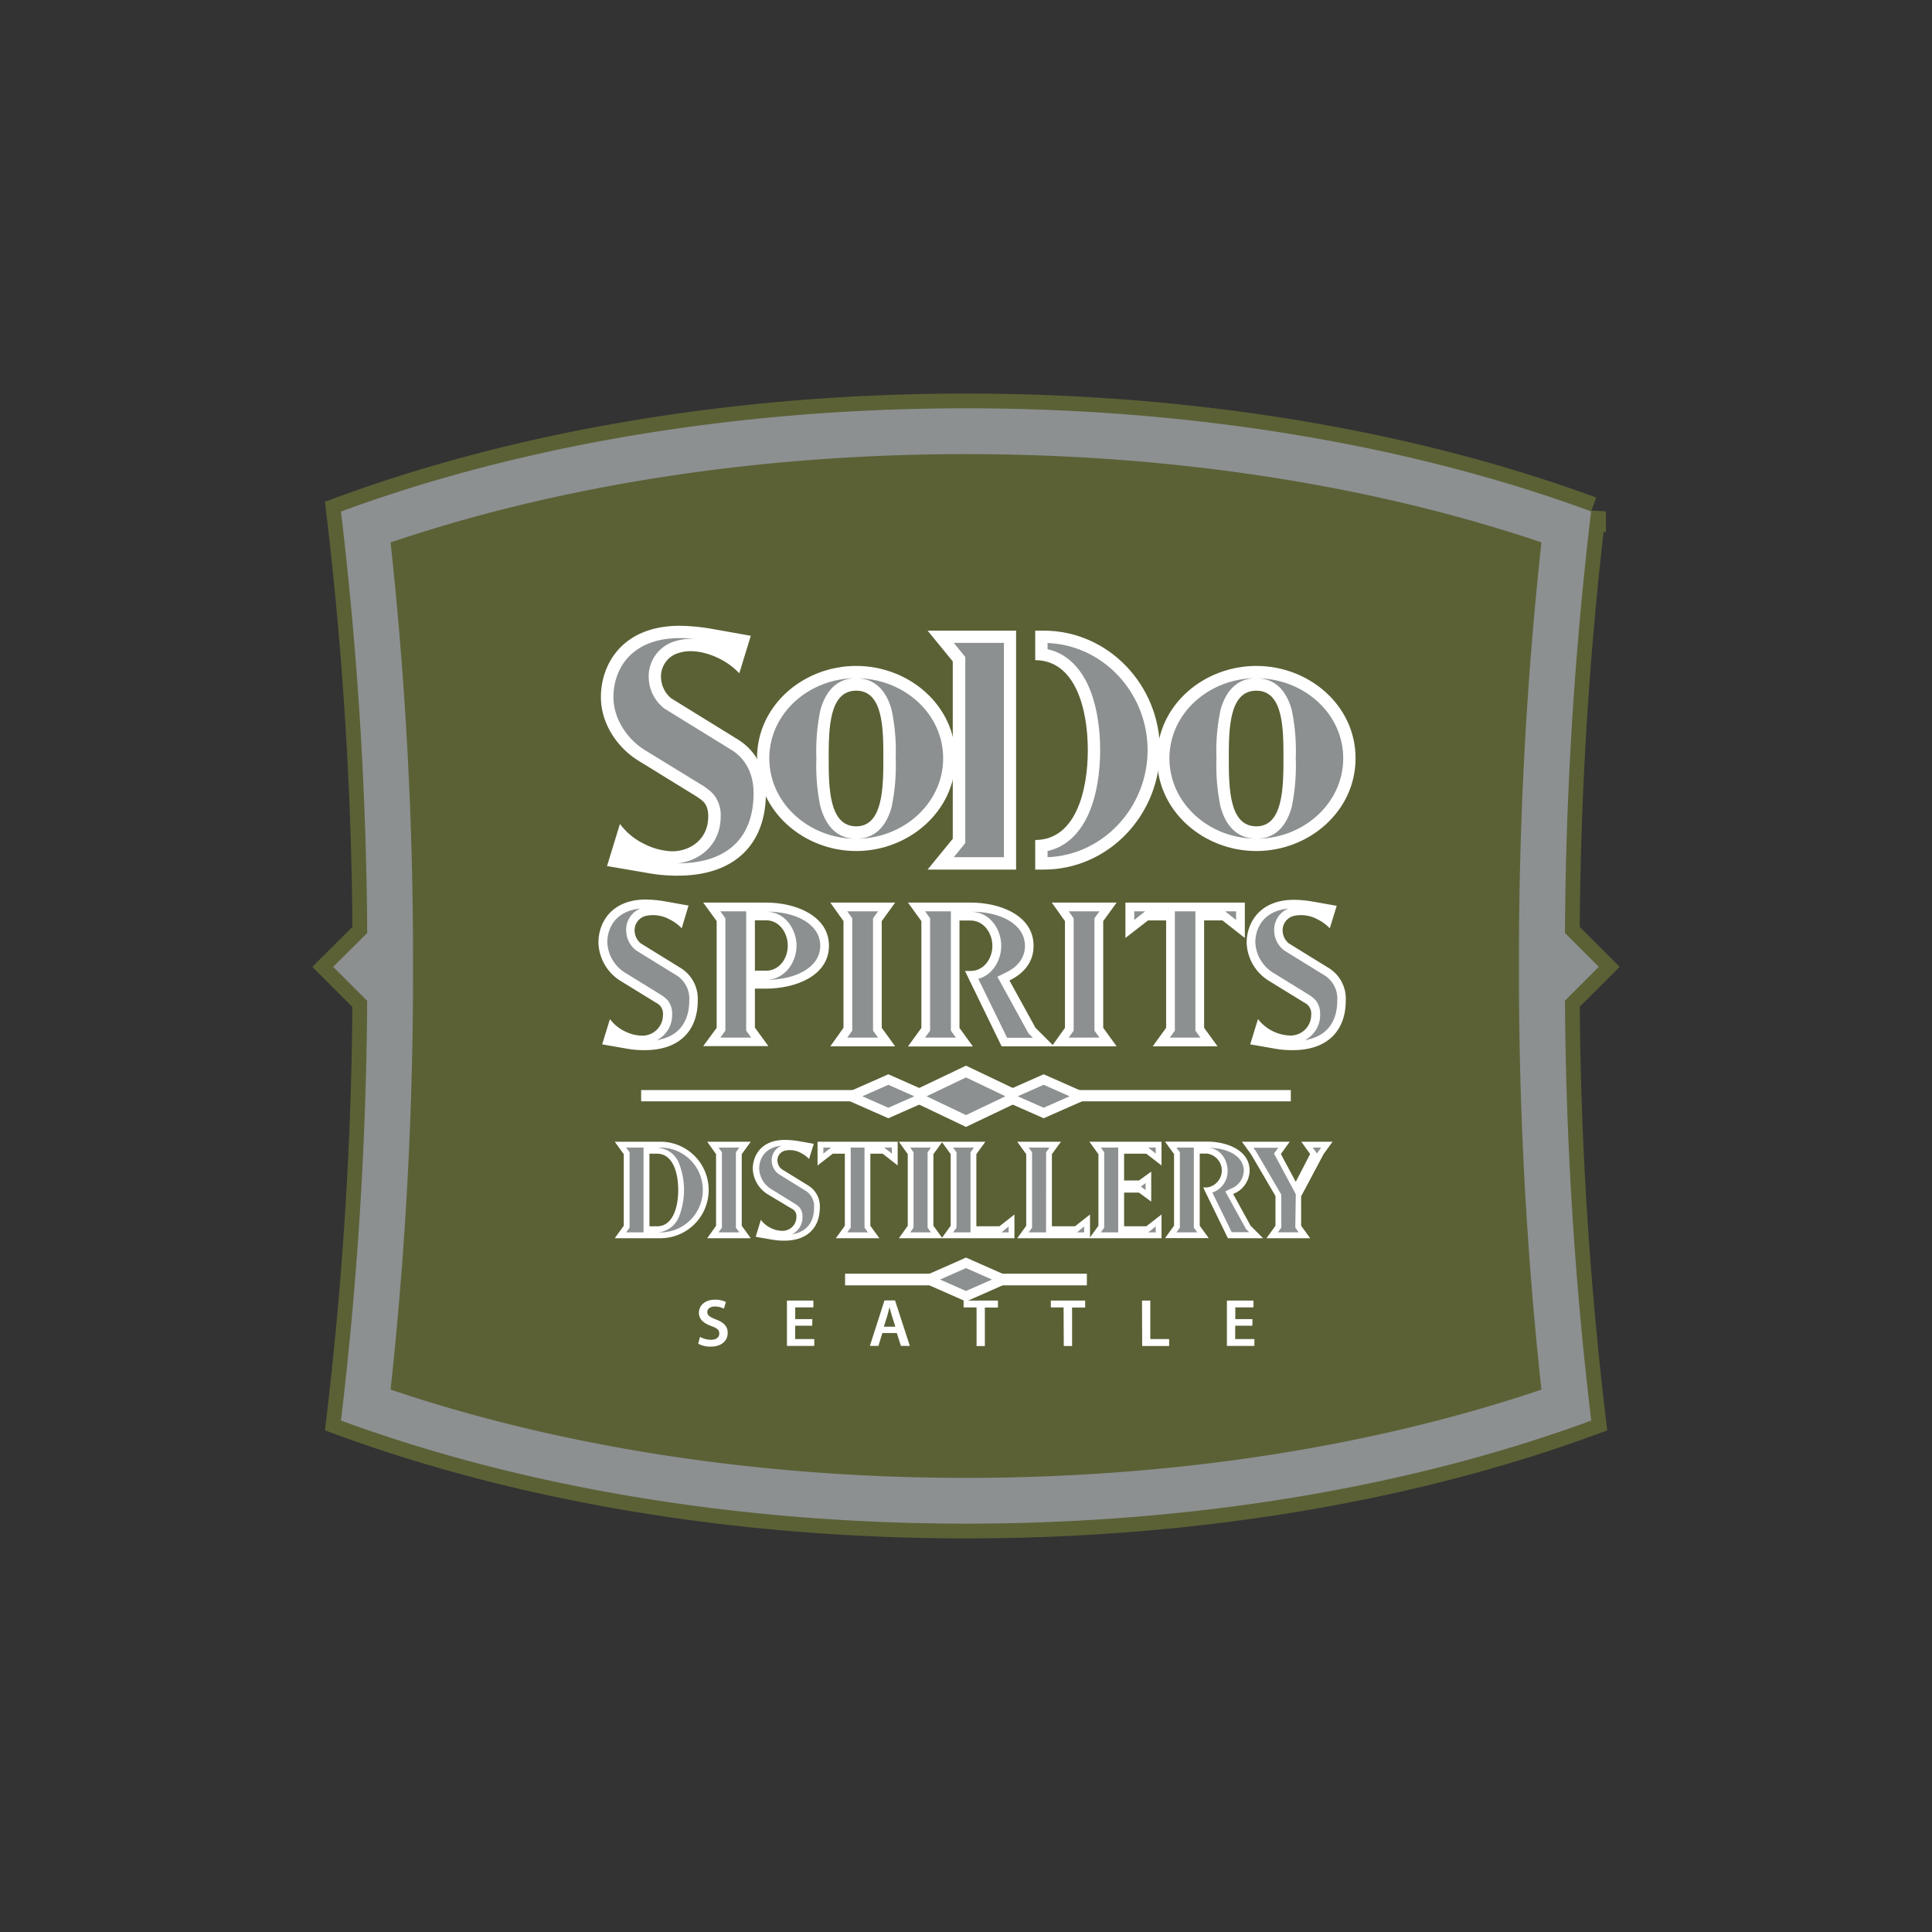
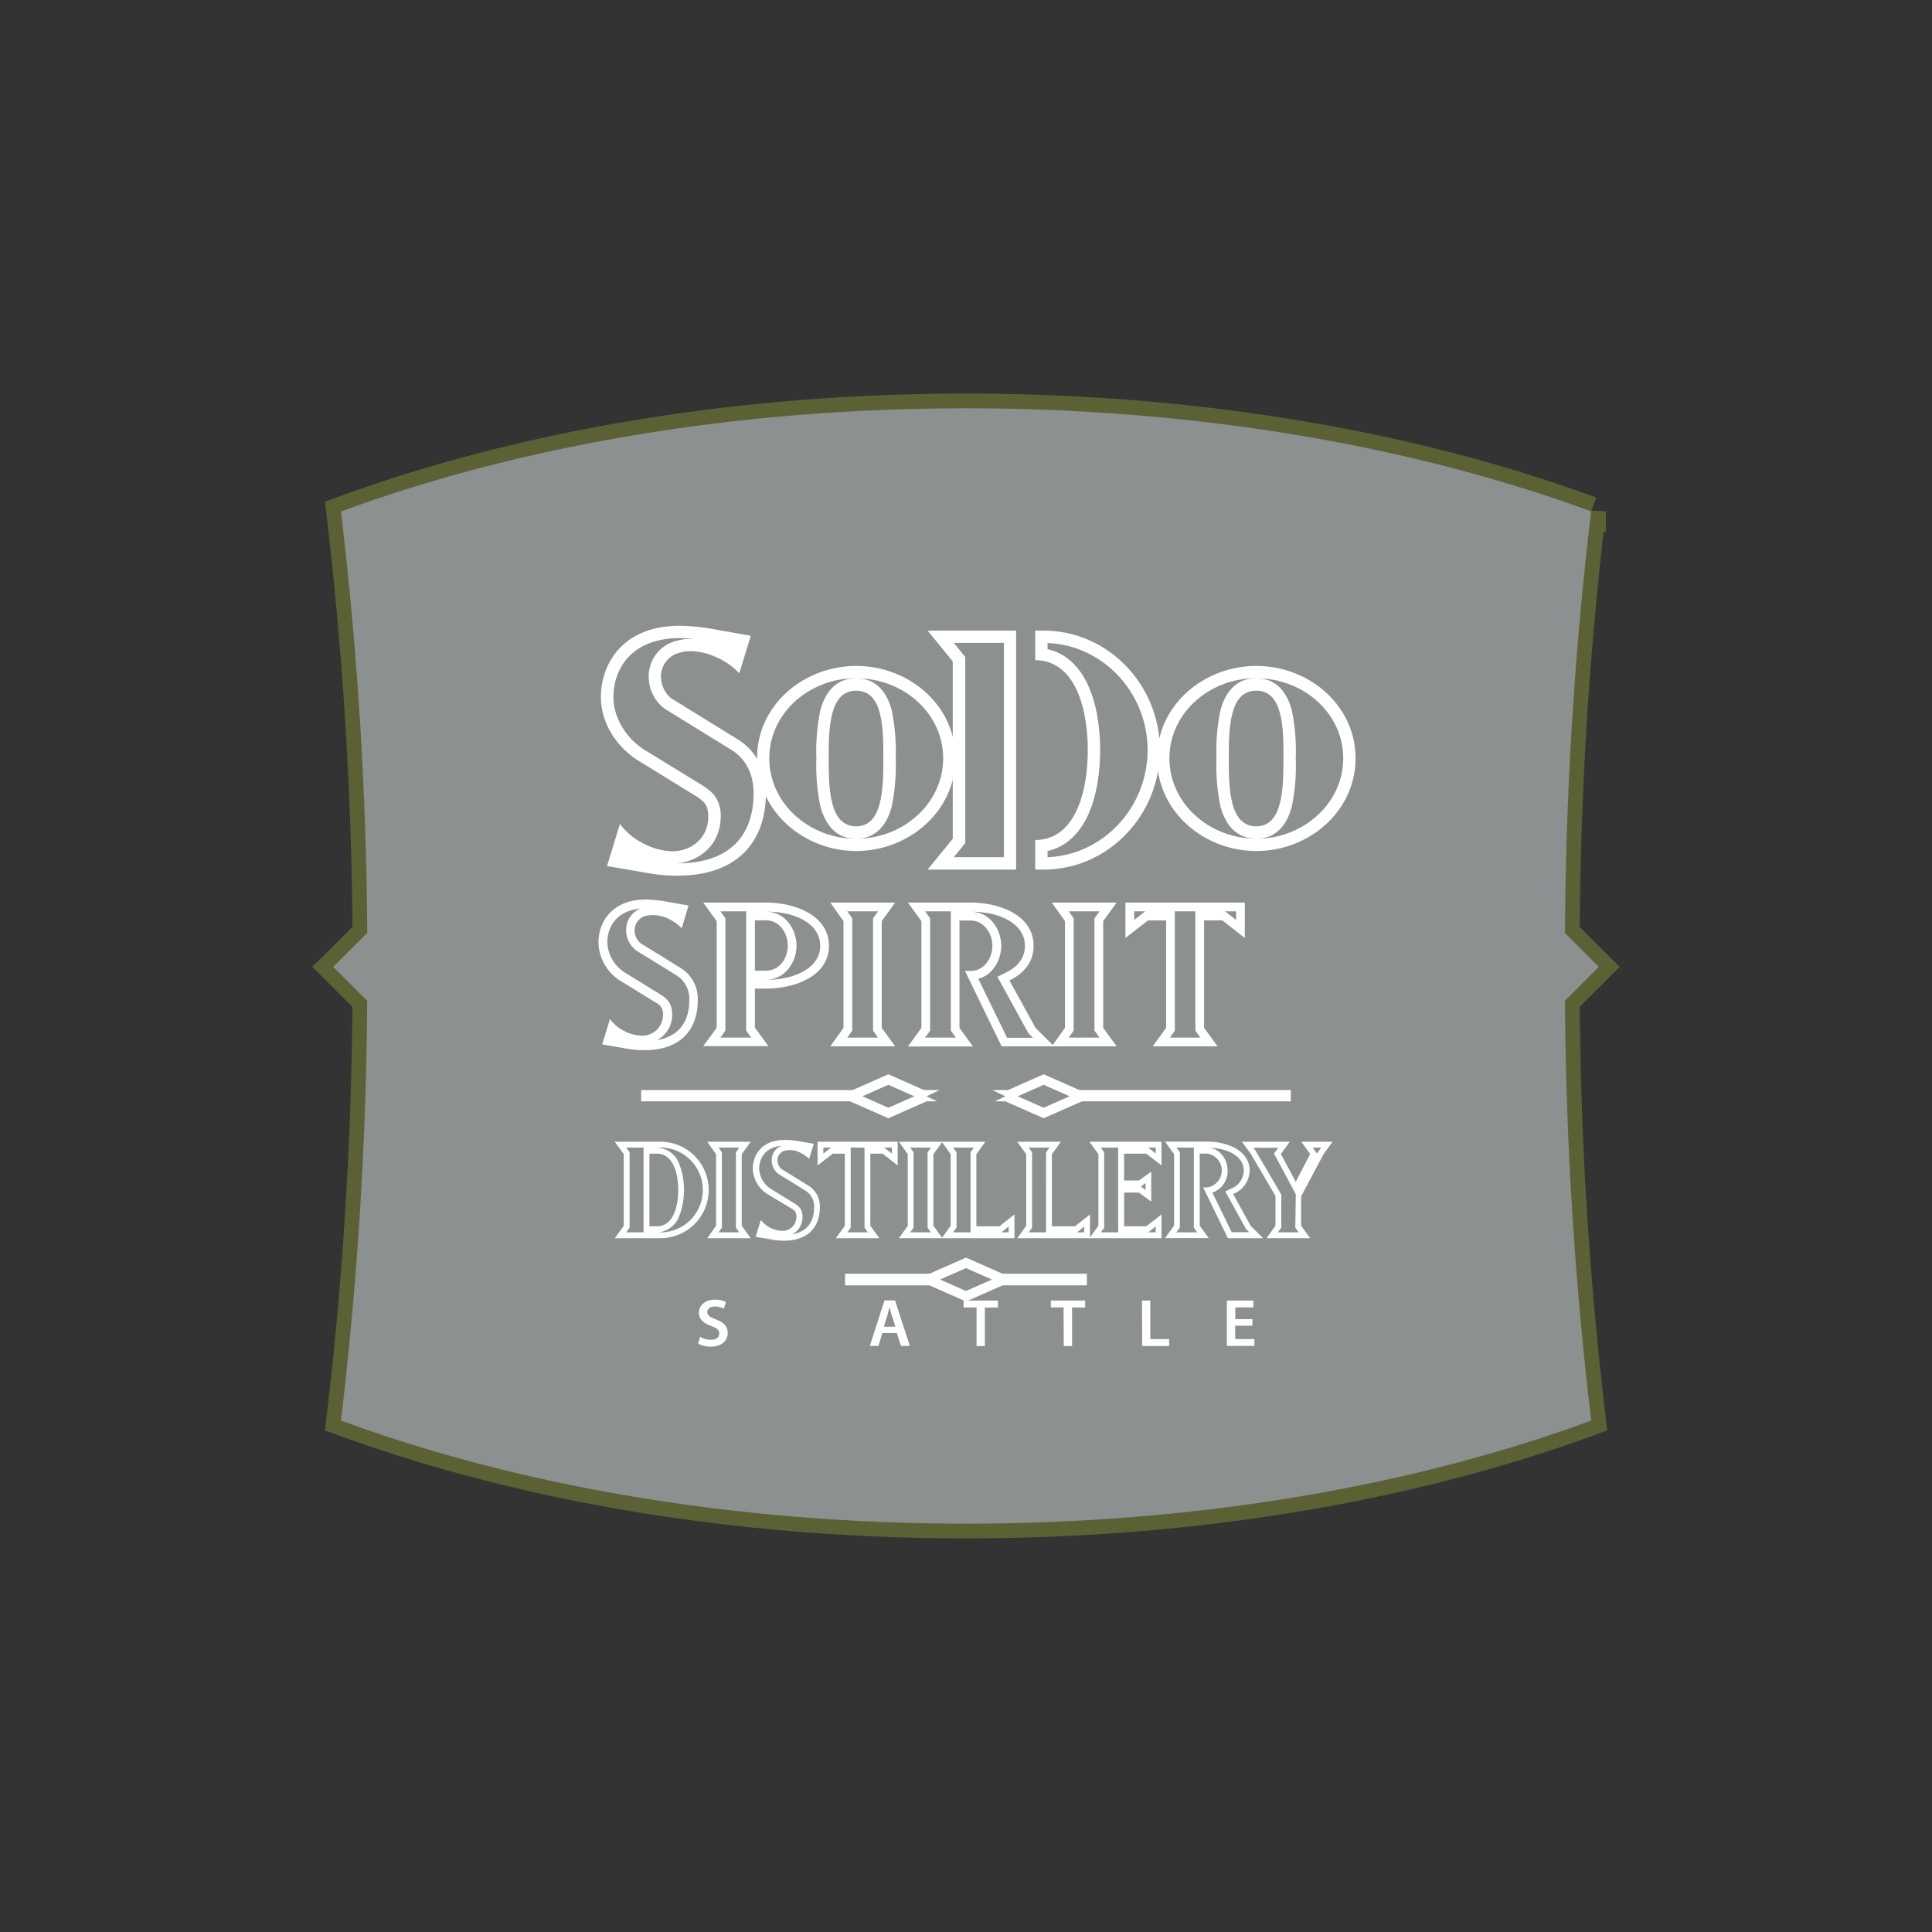
<svg xmlns="http://www.w3.org/2000/svg" xmlns:xlink="http://www.w3.org/1999/xlink" viewBox="0 0 410 410">
  <rect x="0" y="0" width="410" height="410" fill="#333333" stroke="none" />
  <defs>
    <style>.cls-1,.cls-3{fill:none;}.cls-2{fill:#5b6135;}.cls-3{stroke:#5b6135;stroke-miterlimit:3.86;stroke-width:6.26px;}.cls-4,.cls-7{fill:#8c9091;}.cls-5,.cls-6{fill:#fff;}.cls-6,.cls-7{fill-rule:evenodd;}</style>
    <symbol id="Viewbox" data-name="Viewbox" viewBox="0 0 410 410">
      <rect class="cls-1" width="410" height="410" />
    </symbol>
  </defs>
  <title>logo_sodo-spirits-distillery_1</title>
  <g id="Sodo_Spirits_2" data-name="Sodo Spirits 2">
    <path class="cls-2" d="M332.11,198l7.18,7.18-7.18,7.18a793.88,793.88,0,0,0,5.57,89.11c-37.43,13.77-83.21,21.87-132.66,21.87s-95.23-8.1-132.66-21.88a793.09,793.09,0,0,0,5.56-89.07l-7.21-7.21L77.93,198a797.15,797.15,0,0,0-5.57-89.44C109.79,94.75,155.57,86.65,205,86.65s95.23,8.1,132.66,21.87A793.37,793.37,0,0,0,332.11,198Z" />
    <path class="cls-3" d="M332.11,198l7.18,7.18-7.18,7.18a793.88,793.88,0,0,0,5.57,89.11c-37.43,13.77-83.21,21.87-132.66,21.87s-95.23-8.1-132.66-21.88a793.09,793.09,0,0,0,5.56-89.07l-7.21-7.21L77.93,198a797.15,797.15,0,0,0-5.57-89.44C109.79,94.75,155.57,86.65,205,86.65s95.23,8.1,132.66,21.87A793.37,793.37,0,0,0,332.11,198Z" />
    <path class="cls-4" d="M332.11,198l7.18,7.18-7.18,7.18a793.88,793.88,0,0,0,5.57,89.11c-37.43,13.77-83.21,21.87-132.66,21.87s-95.23-8.1-132.66-21.88a793.09,793.09,0,0,0,5.56-89.07l-7.21-7.21L77.93,198a797.15,797.15,0,0,0-5.57-89.44C109.79,94.75,155.57,86.65,205,86.65s95.23,8.1,132.66,21.87A793.37,793.37,0,0,0,332.11,198Z" />
-     <path class="cls-2" d="M327.11,115.1a821.25,821.25,0,0,0-4.76,89.9,821.25,821.25,0,0,0,4.76,89.9c-34.88,11.79-76.83,18.73-122.11,18.73s-87.23-6.94-122.11-18.74A820.93,820.93,0,0,0,87.65,205a820.93,820.93,0,0,0-4.76-89.89c34.88-11.8,76.84-18.74,122.11-18.74S292.23,103.31,327.11,115.1Z" />
    <path class="cls-5" d="M148.55,283.7a4.85,4.85,0,0,0,2.33.62c1.13,0,1.76-.53,1.76-1.32s-.48-1.16-1.71-1.6c-1.59-.58-2.61-1.42-2.61-2.81,0-1.57,1.32-2.78,3.41-2.78a5.08,5.08,0,0,1,2.32.49l-.43,1.42a4.07,4.07,0,0,0-1.92-.46c-1.12,0-1.6.6-1.6,1.16,0,.74.56,1.09,1.84,1.59,1.68.63,2.49,1.47,2.49,2.86,0,1.55-1.17,2.91-3.66,2.91a5.58,5.58,0,0,1-2.6-.62Z" />
-     <path class="cls-5" d="M172.37,281.34h-3.63v2.83h4.06v1.45H167V276h5.61v1.45h-3.85v2.49h3.63Z" />
    <path class="cls-5" d="M187.25,282.89l-.83,2.73H184.6l3.1-9.65h2.24l3.14,9.65h-1.89l-.87-2.73Zm2.76-1.34-.75-2.37c-.19-.59-.35-1.25-.49-1.8h0c-.14.55-.29,1.23-.46,1.8l-.74,2.37Z" />
    <path class="cls-5" d="M207.24,277.45h-2.75V276h7.29v1.48H209v8.17h-1.76Z" />
    <path class="cls-5" d="M225.71,277.45H223V276h7.29v1.48h-2.78v8.17h-1.76Z" />
    <path class="cls-5" d="M242.35,276h1.76v8.17h4v1.48h-5.72Z" />
    <path class="cls-5" d="M265.77,281.34h-3.64v2.83h4.07v1.45h-5.83V276H266v1.45h-3.85v2.49h3.64Z" />
    <rect class="cls-5" x="136.06" y="231.33" width="137.87" height="2.39" />
    <path class="cls-6" d="M156.89,142.88a15,15,0,0,0-4.13-3.06c-3.07-1.56-6.25-2-8.48-1.32a5.19,5.19,0,0,0-4,5.38,6,6,0,0,0,2.14,4.3l13.93,8.6c2.49,1.46,6.18,4.81,6.18,11.6,0,10-5.84,17.45-18.73,17.45a34.49,34.49,0,0,1-6.62-.61l-8.36-1.43,2.74-8.94a13.83,13.83,0,0,0,5.05,4.19,14.17,14.17,0,0,0,6,1.62c4,0,7.69-2.66,7.69-7.38,0-2.75-1.2-3.35-2.41-4.21l-12.29-7.57c-4.55-2.75-8.08-7.9-8.08-13.57,0-6.88,4.47-15.13,16.76-15.13a43.78,43.78,0,0,1,7,.69l8.05,1.43Z" />
    <path class="cls-6" d="M181.7,175.36c-5.75,0-5.84-8.17-5.84-14.44s.09-14.35,5.84-14.35,5.76,8.16,5.76,14.35S187.38,175.36,181.7,175.36Zm-21-14.44c0,11.26,9.88,19.68,21,19.68s21.06-8.42,21.06-19.68-9.88-19.6-21.06-19.6S160.65,149.66,160.65,160.92Z" />
    <path class="cls-6" d="M230.85,159.18c0-8.76-2.66-19.06-11.16-19.08v-6.27h1.79c13.76,0,24.67,11.6,24.67,25.35s-10.91,25.36-24.67,25.36h-1.79v-6.28C228.19,178.25,230.85,168,230.85,159.18Zm-34,25.36,5.34-6.54V140.36l-5.34-6.53h18.78v50.71Z" />
    <path class="cls-6" d="M266.61,175.36c-5.76,0-5.84-8.17-5.84-14.44s.08-14.35,5.84-14.35,5.76,8.16,5.76,14.35S272.28,175.36,266.61,175.36Zm-21.06-14.44c0,11.26,9.89,19.68,21.06,19.68s21.06-8.42,21.06-19.68-9.89-19.6-21.06-19.6S245.55,149.66,245.55,160.92Z" />
    <path class="cls-6" d="M144.67,197a8.9,8.9,0,0,0-2.48-1.84,7.3,7.3,0,0,0-5.1-.8,3.12,3.12,0,0,0-2.41,3.24,3.6,3.6,0,0,0,1.29,2.59l8.37,5.17a7.65,7.65,0,0,1,3.73,7c0,6-3.52,10.5-11.28,10.5a20.68,20.68,0,0,1-4-.36l-5-.87,1.65-5.37a8.45,8.45,0,0,0,3,2.52,8.55,8.55,0,0,0,3.63,1,4.38,4.38,0,0,0,4.62-4.44,2.54,2.54,0,0,0-1.44-2.53l-7.4-4.55A9.88,9.88,0,0,1,127,200c0-4.14,2.69-9.11,10.09-9.11a26.3,26.3,0,0,1,4.18.42l4.85.86Z" />
    <path class="cls-6" d="M162.58,206H160.2v-10.7h2.38c2.74,0,4.6,2.59,4.6,5.38S165.32,206,162.58,206Zm-13.35,16h13.83l-2.86-3.93V209.8h2.38c6.26,0,13.34-2.74,13.34-9.1s-7.08-9.16-13.34-9.16H149.23l2.86,3.93v22.65Z" />
    <polygon class="cls-6" points="187.12 218.12 187.12 195.47 189.97 191.54 176.2 191.54 179 195.47 179 218.12 176.2 222.05 189.97 222.05 187.12 218.12" />
    <polygon class="cls-6" points="234.12 218.12 234.12 195.47 236.97 191.54 223.2 191.54 226 195.47 226 218.12 223.2 222.05 236.97 222.05 234.12 218.12" />
    <polygon class="cls-6" points="255.53 218.12 255.53 195.32 259.41 195.32 264.17 199.05 264.17 191.54 238.83 191.54 238.83 199.05 243.64 195.32 247.47 195.32 247.47 218.12 244.62 222.05 258.39 222.05 255.53 218.12" />
    <path class="cls-5" d="M214.22,208.07l5.53,10.05,3.93,3.93H212.56l-7.78-16H206c2.74,0,4.6-2.58,4.6-5.32s-1.86-5.38-4.6-5.38h-2.38v22.8l2.85,3.93H192.68l2.85-3.93V195.47l-2.85-3.93H206c6.25,0,13.34,2.74,13.34,9.16C219.37,204.21,217.21,206.62,214.22,208.07Z" />
-     <path class="cls-6" d="M282.2,197a9,9,0,0,0-2.49-1.84,7.3,7.3,0,0,0-5.1-.8,3.12,3.12,0,0,0-2.41,3.24,3.6,3.6,0,0,0,1.29,2.59l8.38,5.17a7.65,7.65,0,0,1,3.72,7c0,6-3.51,10.5-11.27,10.5a20.61,20.61,0,0,1-4-.36l-5-.87,1.64-5.37a9,9,0,0,0,6.67,3.49,4.38,4.38,0,0,0,4.63-4.44,2.53,2.53,0,0,0-1.45-2.53l-7.39-4.55a9.88,9.88,0,0,1-4.86-8.17c0-4.14,2.68-9.11,10.08-9.11a26.31,26.31,0,0,1,4.19.42l4.84.86Z" />
    <polygon class="cls-6" points="212.09 260.24 207.2 260.24 207.2 244.93 209.11 242.29 199.84 242.29 201.75 244.93 201.75 260.13 199.84 262.77 215.28 262.77 215.28 257.73 212.09 260.24" />
    <polygon class="cls-6" points="246.49 262.77 246.49 257.73 243.26 260.24 238.55 260.24 238.55 253.09 241.7 253.09 244.31 255 244.31 248.64 241.7 250.52 238.55 250.52 238.55 244.83 243.26 244.83 246.49 247.33 246.49 242.29 231.18 242.29 233.1 244.93 233.1 260.13 231.18 262.77 246.49 262.77" />
    <polygon class="cls-6" points="265.5 244.97 270.67 253.81 270.67 260.13 268.76 262.77 278.04 262.77 276.12 260.13 276.12 253.88 280.88 244.93 282.79 242.29 276.15 242.29 278.03 244.9 274.98 250.8 271.82 244.9 273.7 242.29 263.55 242.29 265.5 244.97" />
    <path class="cls-6" d="M137.82,260.24V244.83h1.6c3.43,0,4.51,4.16,4.51,7.7s-1.08,7.71-4.51,7.71Zm-7.36,2.53h9.69a10.24,10.24,0,0,0,0-20.48h-9.69l1.91,2.64v15.2Z" />
    <polygon class="cls-6" points="184.7 260.13 184.7 244.83 187.31 244.83 190.5 247.33 190.5 242.29 173.5 242.29 173.5 247.33 176.72 244.83 179.29 244.83 179.29 260.13 177.37 262.77 186.62 262.77 184.7 260.13" />
    <polygon class="cls-6" points="157.41 260.13 157.41 244.93 159.32 242.29 150.08 242.29 151.96 244.93 151.96 260.13 150.08 262.77 159.32 262.77 157.41 260.13" />
    <polygon class="cls-6" points="198.08 260.13 198.08 244.93 200 242.29 190.76 242.29 192.64 244.93 192.64 260.13 190.76 262.77 200 262.77 198.08 260.13" />
    <polygon class="cls-6" points="228.13 260.24 223.23 260.24 223.23 244.93 225.15 242.29 215.87 242.29 217.78 244.93 217.78 260.13 215.87 262.77 231.32 262.77 231.32 257.73 228.13 260.24" />
    <path class="cls-6" d="M169.45,242.16l3.25.57-1,3.22a6.26,6.26,0,0,0-1.67-1.24,4.88,4.88,0,0,0-3.42-.53,2.09,2.09,0,0,0-1.62,2.17,2.43,2.43,0,0,0,.87,1.74l5.62,3.47a5.13,5.13,0,0,1,2.5,4.68c0,4-2.36,7.05-7.57,7.05a14.18,14.18,0,0,1-2.67-.24l-3.37-.58,1.1-3.61a5.55,5.55,0,0,0,2,1.69,5.71,5.71,0,0,0,2.43.65,2.94,2.94,0,0,0,3.11-3,1.72,1.72,0,0,0-1-1.7l-5-3a6.64,6.64,0,0,1-3.26-5.48c0-2.78,1.81-6.11,6.77-6.11A17.83,17.83,0,0,1,169.45,242.16Z" />
    <path class="cls-5" d="M261.69,253.38l3.71,6.75,2.64,2.64h-7.46l-4.87-10-.36-.78h.84a3.63,3.63,0,0,0,0-7.18H254.6v15.3l1.91,2.64h-9.27l1.91-2.64v-15.2l-1.91-2.64h8.95c4.2,0,9,1.84,9,6.15A5.43,5.43,0,0,1,261.69,253.38Z" />
    <path class="cls-7" d="M163.26,160.92c0-9.57,8.46-17,18.44-17-4.67,0-6.75,3.58-7.61,6.81a42.43,42.43,0,0,0-.84,10.17,42.76,42.76,0,0,0,.84,10.23C175,174.4,177,178,181.7,178,171.73,178,163.26,170.5,163.26,160.92Zm36.89,0c0,9.58-8.47,17.07-18.45,17.07,4.66,0,6.71-3.62,7.54-6.85a43.2,43.2,0,0,0,.84-10.22,42.78,42.78,0,0,0-.84-10.16c-.83-3.21-2.88-6.82-7.54-6.82C191.69,143.94,200.15,151.35,200.15,160.92Z" />
    <path class="cls-7" d="M222.31,181.91V180.6c4.11-.91,6.85-3.94,8.52-7.48,1.95-4.16,2.64-9.36,2.64-13.94s-.69-9.77-2.64-13.93c-1.67-3.54-4.41-6.57-8.52-7.48v-1.31c11.83.45,21.23,10.6,21.23,22.72S234.14,181.46,222.31,181.91Zm-17.46-3V139.43l-2.44-3h10.64v45.48H202.41Z" />
    <path class="cls-7" d="M248.17,160.92c0-9.57,8.45-17,18.44-17-4.68,0-6.76,3.58-7.61,6.81a42.45,42.45,0,0,0-.85,10.17,42.78,42.78,0,0,0,.85,10.23c.85,3.25,2.93,6.84,7.61,6.84C256.64,178,248.17,170.5,248.17,160.92Zm36.88,0c0,9.58-8.47,17.07-18.44,17.07,4.66,0,6.7-3.62,7.54-6.85a43.18,43.18,0,0,0,.83-10.22,42.77,42.77,0,0,0-.83-10.16c-.84-3.21-2.88-6.82-7.54-6.82C276.6,143.94,285.05,151.35,285.05,160.92Z" />
    <path class="cls-7" d="M128.88,200c0-3.05,1.74-6.68,7-7.19a4.89,4.89,0,0,0-3,4.75,5.39,5.39,0,0,0,2.17,4.17l8.4,5.18a5.82,5.82,0,0,1,2.82,5.39c0,4.31-2,7.62-6.87,8.44a6,6,0,0,0,3.24-5.49,4.54,4.54,0,0,0-.82-2.81,4.32,4.32,0,0,0-.81-.8l-.65-.47-7.45-4.59A8,8,0,0,1,128.88,200Z" />
    <polygon class="cls-7" points="186.34 220.2 179.8 220.2 180.86 218.72 180.86 194.88 179.8 193.4 186.34 193.4 185.27 194.87 185.27 218.72 186.34 220.2" />
    <polygon class="cls-7" points="233.33 220.2 226.79 220.2 227.85 218.72 227.85 194.88 226.8 193.4 233.33 193.4 232.26 194.87 232.26 218.72 233.33 220.2" />
    <path class="cls-7" d="M266.4,200c0-3.05,1.74-6.68,7-7.19a4.9,4.9,0,0,0-3,4.75,5.36,5.36,0,0,0,2.17,4.17l8.39,5.18a5.82,5.82,0,0,1,2.83,5.39c0,4.31-2,7.62-6.87,8.44a6,6,0,0,0,3.23-5.49,4.54,4.54,0,0,0-.82-2.81,4.32,4.32,0,0,0-.81-.8l-.64-.47-7.46-4.59A8,8,0,0,1,266.4,200Z" />
    <path class="cls-7" d="M279.48,244.79l-.91-1.26h1.8Zm-9.12,0,4.63,8.65-.11,7.08.73,1h-4.43l.73-1v-7l-5.37-9.19-.55-.76h5.29Z" />
    <polygon class="cls-7" points="156.9 261.53 152.48 261.53 153.2 260.53 153.2 244.54 152.48 243.53 156.9 243.53 156.17 244.53 156.17 260.53 156.9 261.53" />
    <polygon class="cls-7" points="197.57 261.53 193.16 261.53 193.87 260.53 193.87 244.54 193.16 243.53 197.57 243.53 196.85 244.53 196.85 260.53 197.57 261.53" />
    <path class="cls-7" d="M161.11,248c0-2.06,1.18-4.52,4.72-4.84a3.27,3.27,0,0,0-2.06,3.2,3.59,3.59,0,0,0,1.46,2.79l5.63,3.48a3.91,3.91,0,0,1,1.9,3.62c0,2.91-1.37,5.14-4.67,5.69a4,4,0,0,0,2.21-3.71,3,3,0,0,0-.55-1.88,2.75,2.75,0,0,0-.54-.54l-.43-.31-5-3.08A5.37,5.37,0,0,1,161.11,248Z" />
    <path class="cls-7" d="M144.08,246.83a5.12,5.12,0,0,0-4.37-3.23l.44-.07a9,9,0,0,1,0,18h-.44a5.28,5.28,0,0,0,4.37-3.29,15.61,15.61,0,0,0,0-11.41Zm-11.2-3.3h3.69v18h-3.69l.73-1v-16Z" />
    <path class="cls-4" d="M249.66,243.53h3.69v17l.73,1h-4.43l.73-1v-16Zm10.86,4.91c0-2.22-1.46-4.67-4-4.84,4.06,0,7.43,1.81,7.43,4.84a4.2,4.2,0,0,1-2.76,3.83l-1.17.57,4.42,8,.65.65h-3.7l-4.11-8.41A4.78,4.78,0,0,0,260.52,248.44Z" />
    <path class="cls-7" d="M245.26,261.53h-1.57l1.57-1.28Zm-3.15-9.72,1-.75v1.5Zm1.58-8.28h1.57v1.28Zm-10.08,0h3.69v18h-3.69l.72-1v-16Z" />
    <polygon class="cls-7" points="230.08 260.27 230.08 261.53 228.55 261.53 230.08 260.27" />
    <polygon class="cls-7" points="221.99 261.53 218.29 261.53 219.02 260.53 219.02 244.53 218.29 243.53 222.72 243.53 222 244.53 221.99 261.53" />
    <polygon class="cls-7" points="214.05 260.27 214.05 261.53 212.52 261.53 214.05 260.27" />
    <polygon class="cls-7" points="205.96 261.53 202.26 261.53 202.99 260.53 202.99 244.53 202.26 243.53 206.69 243.53 205.96 244.53 205.96 261.53" />
    <polygon class="cls-7" points="174.73 244.81 174.73 243.53 176.37 243.53 174.73 244.81" />
    <polygon class="cls-7" points="180.53 260.53 180.53 243.53 183.46 243.53 183.46 257.69 183.47 260.53 184.19 261.53 179.8 261.53 180.53 260.53" />
    <polygon class="cls-7" points="189.27 244.81 189.27 243.53 187.63 243.53 189.27 244.81" />
    <polygon class="cls-7" points="259.99 193.4 262.32 193.4 262.32 195.24 259.99 193.4" />
    <polygon class="cls-7" points="253.68 193.4 253.68 218.72 254.75 220.2 248.25 220.2 249.32 218.72 249.32 193.4 253.68 193.4" />
    <polygon class="cls-7" points="243.02 193.4 240.7 193.4 240.7 195.24 243.02 193.4" />
    <path class="cls-7" d="M162.58,207.94c4.1-.06,6.46-3.85,6.46-7.24s-2.35-7.23-6.46-7.23c6.24-.07,11.49,2.62,11.49,7.23S168.83,207.94,162.58,207.94Zm-9.71-14.54h5.48v25.32l1.07,1.48h-6.55l1.07-1.48V194.87Z" />
    <path class="cls-4" d="M201.79,218.72l1.07,1.48h-6.55l1.07-1.48V194.87l-1.06-1.47h5.47Zm5.82-11c3.12-.83,4.87-4.05,4.87-7,0-3.44-2.34-7.23-6.45-7.23,6.24-.07,11.48,2.62,11.48,7.23,0,2.58-1.52,4.45-4.1,5.7l-1.75.86,6.59,12,.95.95h-5.48Z" />
    <path class="cls-7" d="M143.8,183.21c4.71-.49,9.14-4,9.14-9.93a7,7,0,0,0-1.27-4.38,6.77,6.77,0,0,0-1.25-1.26l-1-.75L137,159.27c-3.91-2.36-6.82-6.75-6.82-11.34,0-5.68,3.53-12.52,14.14-12.52a32.32,32.32,0,0,1,3.85.26,11.46,11.46,0,0,0-4.6.32,7.77,7.77,0,0,0-5.9,7.89,8.51,8.51,0,0,0,3.39,6.53L155,159c1.92,1.13,4.92,3.74,4.92,9.36C159.92,176.94,155.21,183.21,143.8,183.21Z" />
-     <polygon class="cls-6" points="191.37 232.65 205 226.15 218.63 232.65 205 239.15 191.37 232.65" />
    <polygon class="cls-6" points="177.96 232.65 188.52 227.98 199.07 232.65 188.52 237.31 177.96 232.65" />
    <polygon class="cls-6" points="232.04 232.65 221.48 227.98 210.93 232.65 221.48 237.31 232.04 232.65" />
    <polygon class="cls-7" points="196.63 232.65 205 228.65 213.37 232.65 205 236.64 196.63 232.65" />
    <polygon class="cls-7" points="226.99 232.65 221.48 230.21 215.97 232.65 221.48 235.08 226.99 232.65" />
    <polygon class="cls-7" points="183.01 232.65 188.52 230.21 194.03 232.65 188.52 235.08 183.01 232.65" />
    <rect class="cls-5" x="179.34" y="270.3" width="51.31" height="2.47" />
    <polygon class="cls-6" points="215.55 271.54 205 266.88 194.45 271.54 205 276.2 215.55 271.54" />
    <polygon class="cls-7" points="210.51 271.54 205 269.11 199.49 271.54 205 273.97 210.51 271.54" />
  </g>
  <g id="SVG_VIEWBOX" data-name="SVG VIEWBOX">
    <use width="410" height="410" transform="translate(0 1)" xlink:href="#Viewbox" />
  </g>
</svg>